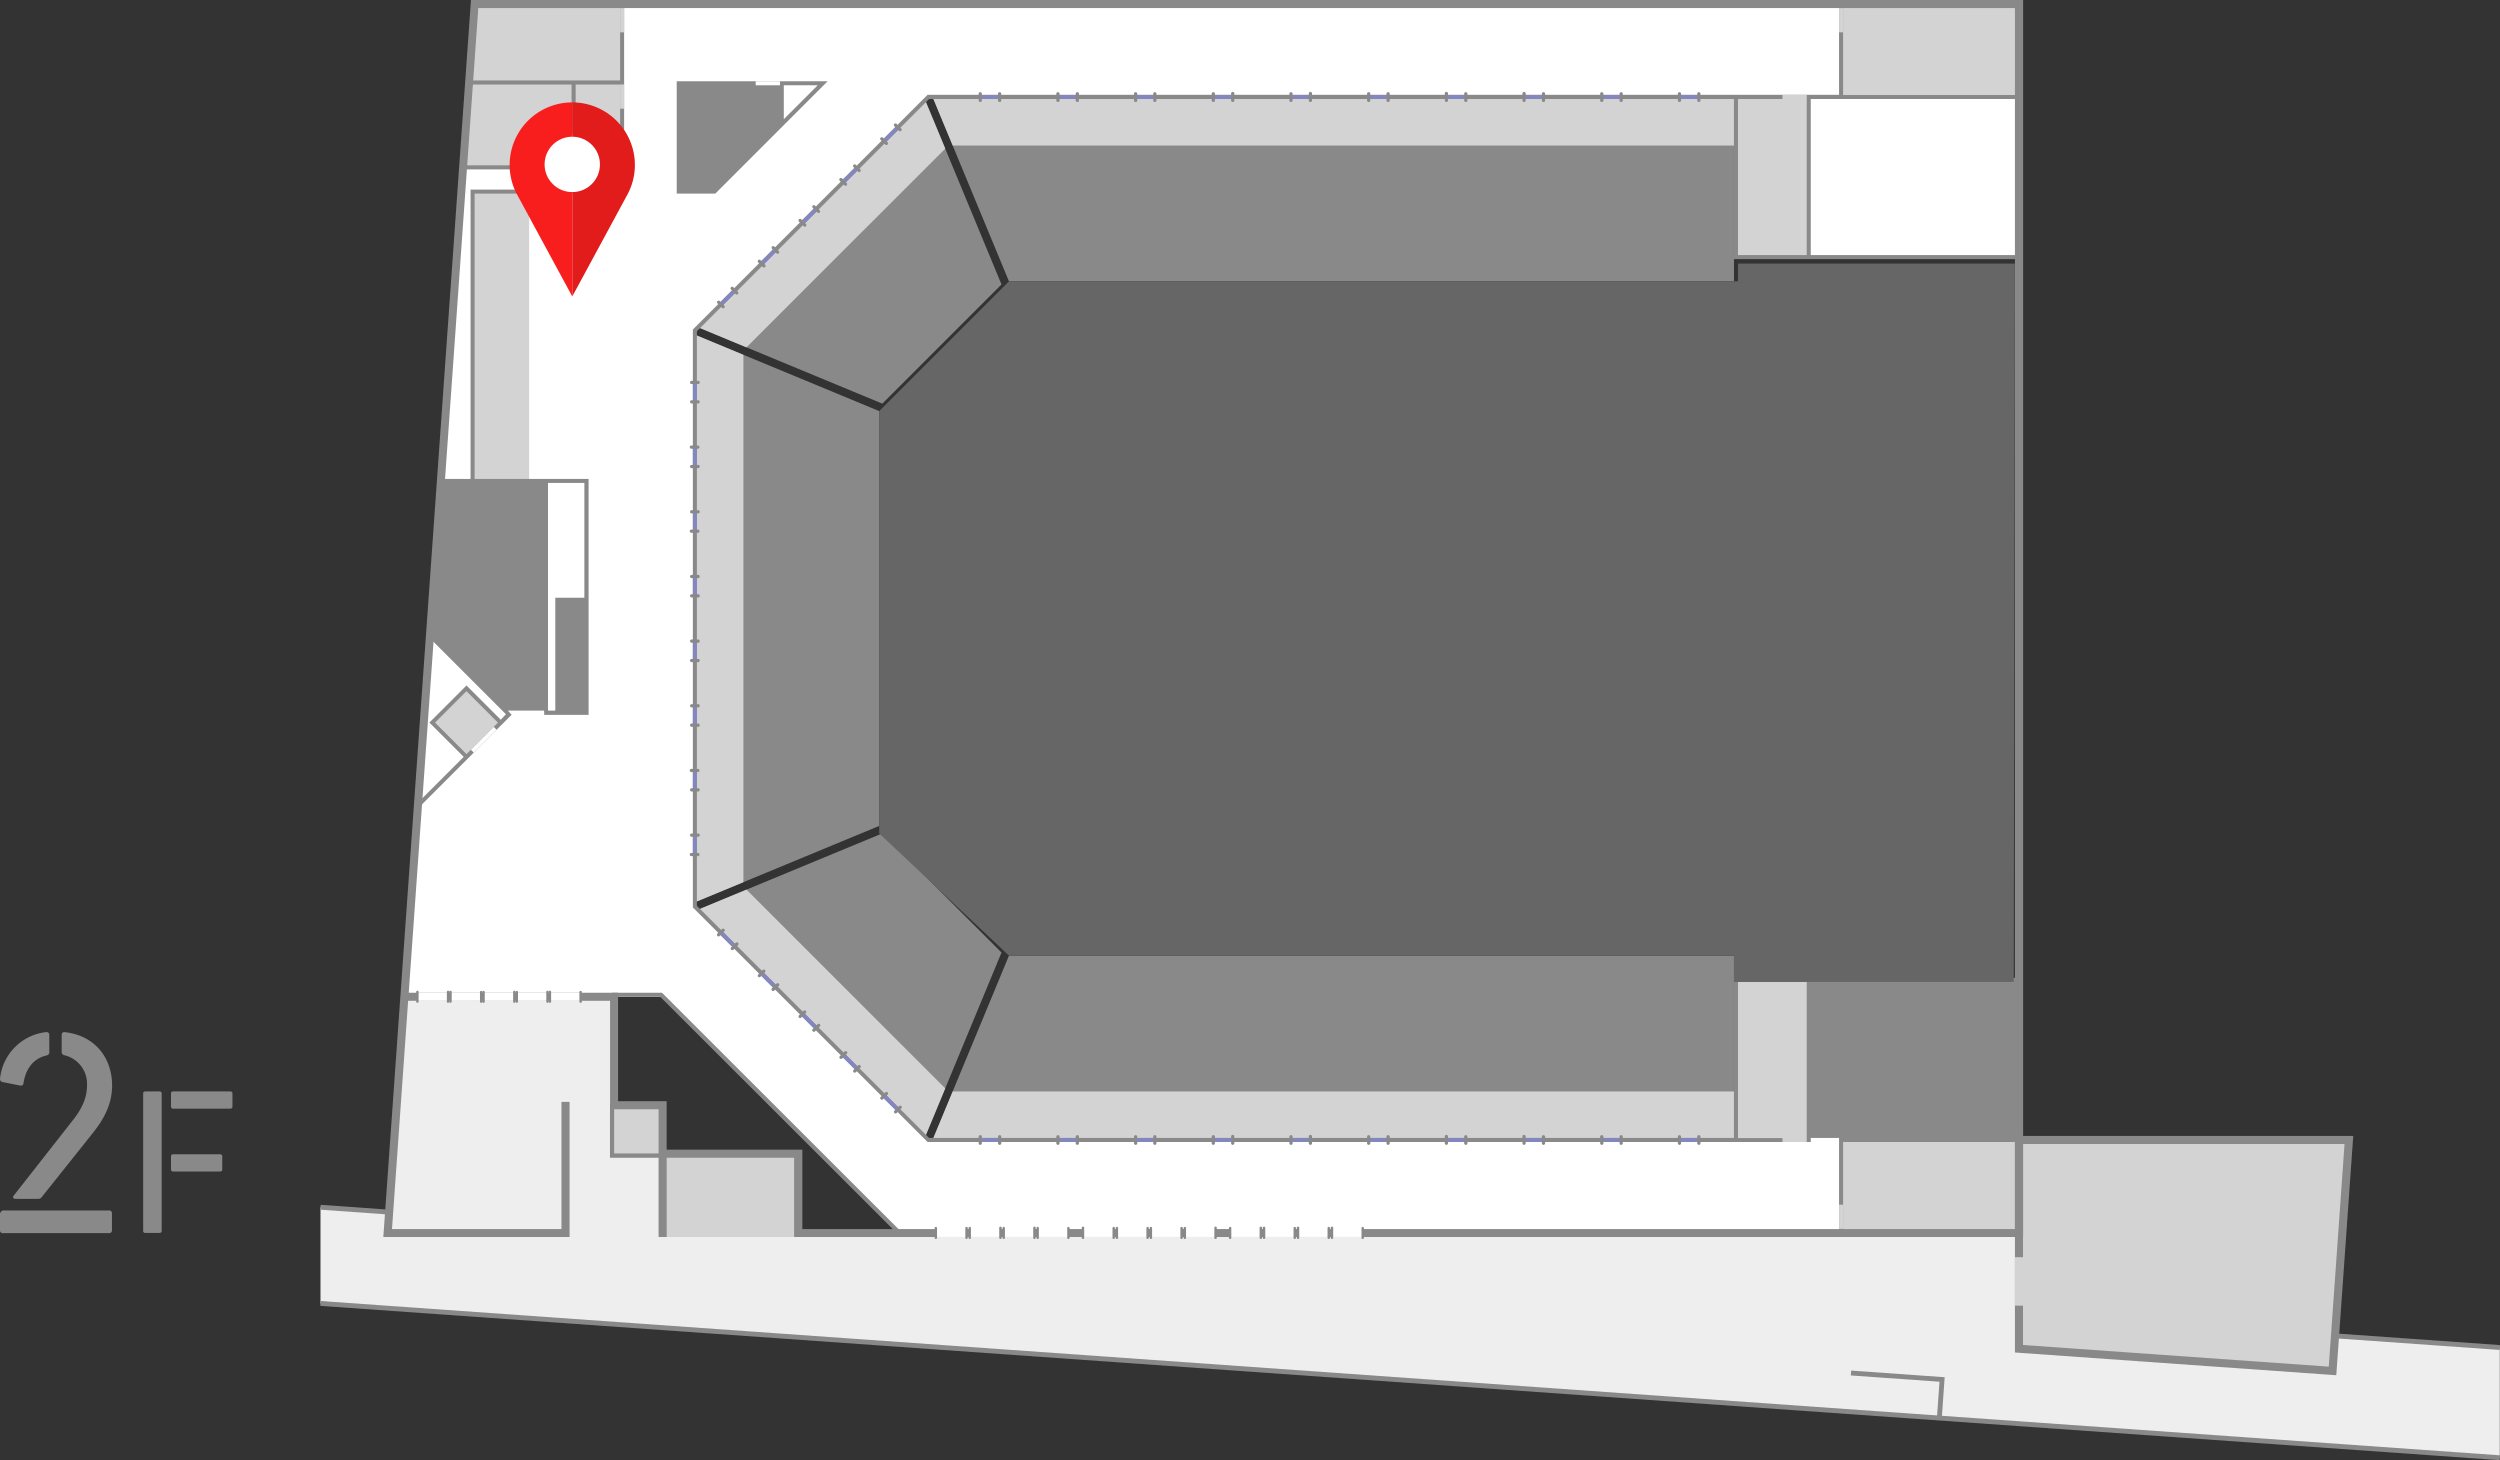
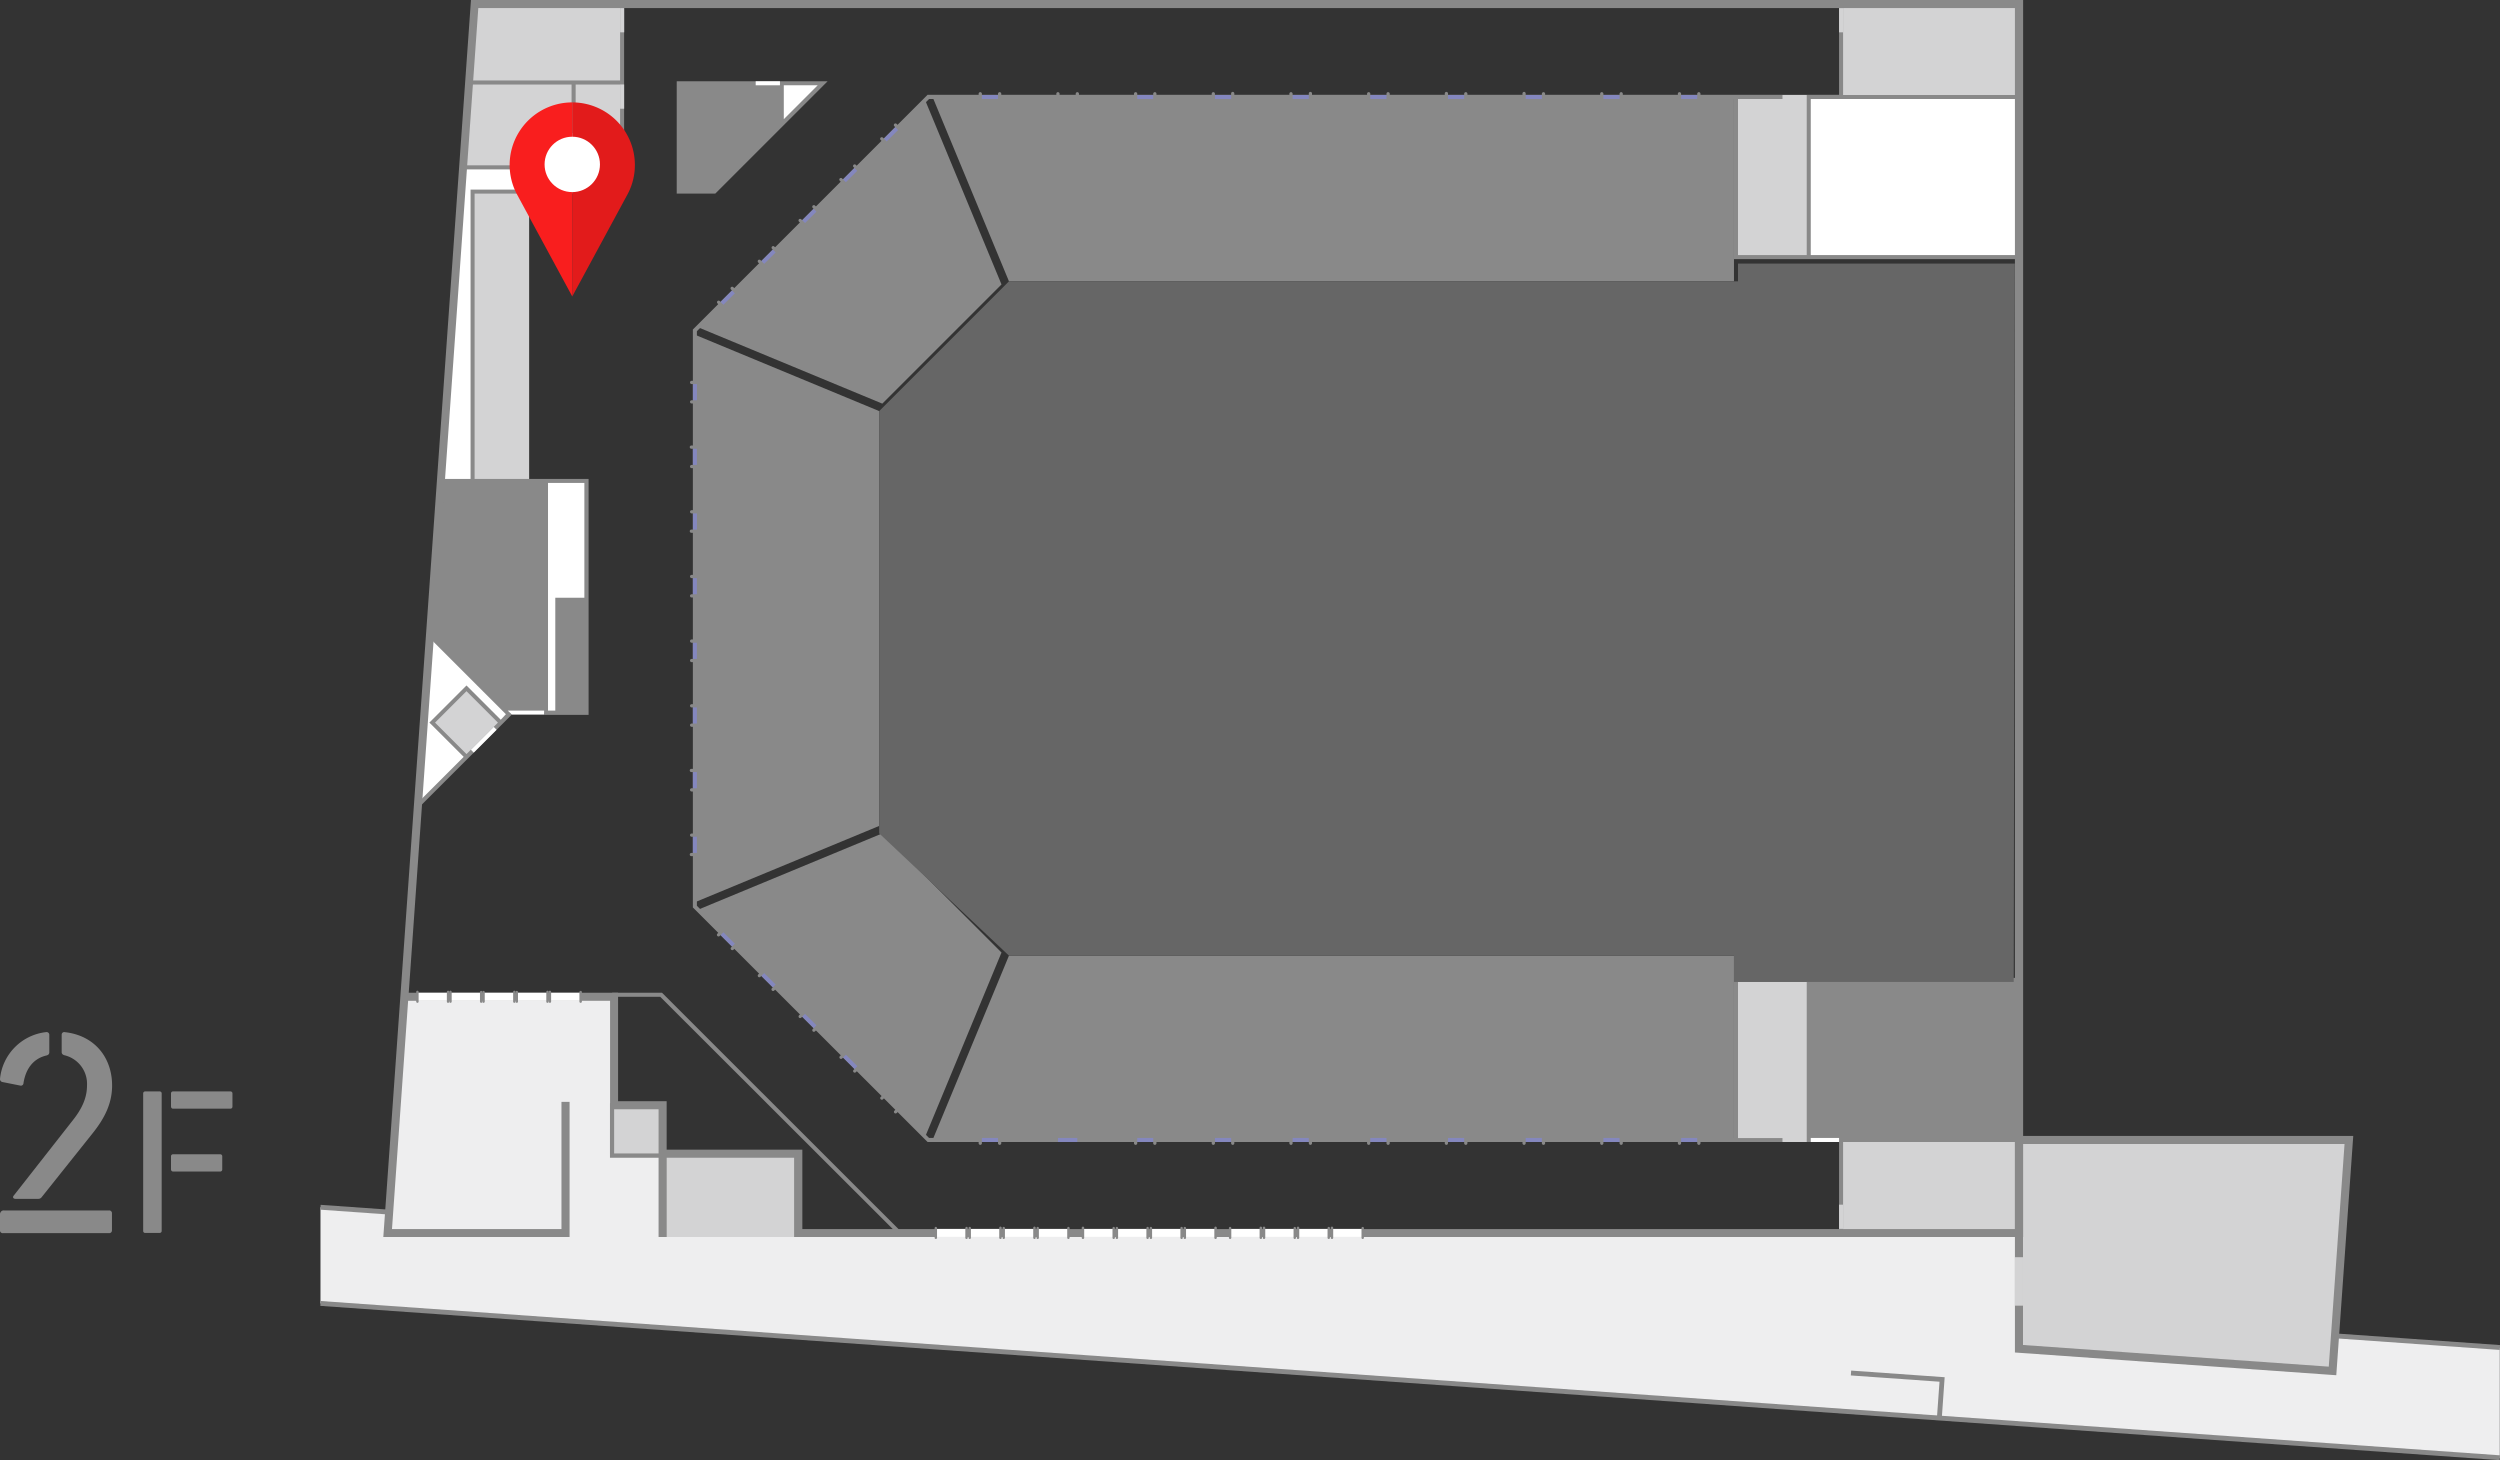
<svg xmlns="http://www.w3.org/2000/svg" width="539.04" height="314.85">
  <rect width="100%" height="100%" fill="#333333" stroke="none" />
  <defs>
    <style>.b{fill:#898989}.c{fill:#fff}.d{fill:#d3d3d4}.e{fill:#8487be}</style>
  </defs>
  <path fill="#eeeeef" d="M69.1 260.31v20.74L539 314.33v-23.8l-35.53-2.51-.54 7.57-67.61-4.79v-24.96H142.86l-.01-17.08h-10.46l.01-33.84H87.19l-3.61 50.92.32-4.48-14.8-1.05z" />
  <path class="b" d="M69.062 281.567l.074-1.047 469.904 33.271-.074 1.047zm.001-20.739l.075-1.047 14.802 1.048-.074 1.047zm434.385 27.725l.074-1.048 35.531 2.516-.074 1.047z" />
  <path class="b" d="M418.68 305.8l-1.05-.07.56-7.81-19.12-1.35.07-1.05 20.16 1.43-.62 8.85z" />
-   <path class="c" d="M396.97.87v20.05H200.14l-50.31 50.31v124.25l50.31 50.31h196.83v20.05H193.9l-50.93-50.92H87.19L102.36.87h294.61z" />
  <path class="c" d="M101.89 103.7V41.31h32.25v-5.22H99.87l-.37 5.22-9.39 132.39 19.62-19.62-17.02-17.02 2.36-33.36h6.82zm333.43-82.78h-45.33v34.52h45.33V20.92z" />
  <path class="b" d="M117.75 153.64V103.7H95.07l-2.36 33.36 16.59 16.58h8.45zm2.44 0v-24.33h6.28v24.33" />
  <path class="c" d="M177.4 17.95l-8.8 8.8v-8.8h8.8z" />
  <path class="b" d="M168.6 17.95h-22.26v23.36h7.7l14.56-14.56v-8.8z" />
  <path class="c" d="M117.75 103.7h8.72v25.61h-6.28v24.33h-2.44V103.7zm-27.64 70l9.38-132.39" />
  <path class="b" d="M435.32 211.28h-45.33v34.51h45.33v-34.51z" />
  <path class="d" d="M396.97 245.79h38.35v20.05h-38.35zM134.14 36.09H99.87l1.3-18.31h32.97v18.31zm0-18.31h-32.97L102.36.87h31.78v16.91z" />
  <path class="d" d="M123.68 17.78h10.46v10.46h-10.46zm250.62 3.14h15.69v34.52H374.3zm0 190.36h15.69v34.52H374.3zM396.97.87h38.35v20.05h-38.35zM142.86 248.76H132.4V238.3h10.46zm-49.65-92.958l7.396-7.396 7.397 7.396-7.397 7.397zm8.68-114.492h12.2v62.38h-12.2zm40.97 207.45h29.23v17.96h-29.23zm360.07 46.83l3.53-49.8h-71.14v45.01l67.61 4.79z" />
  <path class="b" d="M373.87 20.92H201.08l16.47 39.74h156.32V20.92zM190.24 87.03l25.7-25.7-16.47-39.74-48.97 48.97 39.74 16.47zm-.67 91.05V88.64l-39.74-16.47v122.37l39.74-16.46zm26.37 27.3l-25.7-25.69-39.74 16.46 48.97 48.98 16.47-39.75zm1.61.67l-16.47 39.74h172.79v-39.74H217.55z" />
-   <path class="d" d="M201.08 20.92l4.34 10.46h168.45V20.92H201.08zM160.95 74.9l42.86-42.85-4.34-10.46-48.97 48.97 10.45 4.34zm-11.12-2.73v61.19h10.46V76.51l-10.46-4.34zm10.46 118.04v-56.85h-10.46v61.18l10.46-4.33zm43.52 44.46l-42.86-42.85-10.45 4.33 48.97 48.98 4.34-10.46zm1.61.67l-4.34 10.45h172.79v-10.45H205.42z" />
  <path class="b" d="M102 .44L89.6 174.83l20.75-20.75-17.19-17.19 2.32-32.76h21.84v50h9.59v-50.87h-24.58V41.75h32.24V.44zm24 152.77h-5.4v-23.46h5.4zm-7.84-49.08H126v24.75h-6.27v24.33h-1.57zm-17.58 58.46l-6.78-6.78 6.78-6.78 6.78 6.78zm7.39-7.4l-7.39-7.39-8 8 7.4 7.39-9.36 9.36L93.08 138l16 16zM133.7 40.88h-32.24v62.38h-5.92l4.73-66.74h33.43zm0-5.23h-33.37l1.24-17.43h21.67v10.46h10.46zm0-7.85h-9.58v-9.58h9.58zm-32.06-10.45l1.13-16h30.93v16zM396.53.44v20H200l-50.61 50.61v124.61L200 246.23h196.53v20h39.22v-55.39h-61.88v34.52H200.32l-50.06-50.06V71.41l50.06-50.06h173.55v34.52h61.88V.44zm38.35 265H397.4v-19.21h37.48zm-44.45-53.7h44.45v33.65h-44.45zm-15.69 0h14.82v33.65h-14.82zM389.56 55h-14.82V21.35h14.82zm45.32 0h-44.45V21.35h44.45zM397.4 20.48V1.31h37.48v19.17zM195 266.28h-23.35v-17.09h-29.23v-10.46H132v-24.68h10.74l.13.13zm-22.49-.87h20.39l-50.55-50.49h-9.51v22.94h10.43v10.46h29.23zm-26.6-247.89v24.23h8.31l24.23-24.23zm8 23.36h-7.08V18.39h21.38v8.18zM169 18.39h7.31L169 25.7z" />
  <path class="b" d="M503.74 296.52l-.87-.06-68.42-4.84v-46.7h72.95zM436.19 290l65.93 4.67 3.4-48h-69.33z" />
  <path class="d" d="M384.33 20.48h5.23v.87h-5.23z" />
  <path class="c" d="M390.43 245.36h6.1v.87h-6.1z" />
  <path class="d" d="M396.53 6.97V1.74h.87v5.23zm-12.2 238.39h5.23v.87h-5.23zm13.07 14.38v5.23h-.87v-5.23zm38.79 11.33v10.46h-1.74v-10.46z" />
  <path class="c" d="M168.17 18.39h-5.23v-.87h5.23z" />
  <path class="d" d="M134.58 1.74v5.23h-.87V1.74zm-.01 16.47v5.23h-.87v-5.23zm-3.05 230.55v-5.23h.87v5.23zm3.05-218.34v5.23h-.87v-5.23z" />
  <path class="c" d="M109.48 153.21h7.84v.87h-6.97l-.87-.87zm-7.95 8.449l4.929-4.929.615.616-4.929 4.928z" />
  <path class="b" d="M143.29 249.63h-11.77v-11.77h11.77zm-10.9-.87h10v-10h-10z" />
  <path class="b" d="M101.55 0l-18.9 266.71h40.16v-29.13h-1.75V265H84.52L88 215.79h43.54v23.38H142v27.54h1.75v-17.08h27.47v17.08h265V0zm332.9 265H173v-17.11h-29.26v-10.46h-10.47v-23.38H88.13l15-212.31h331.32z" />
  <path class="e" d="M155.727 200.768l2.955 2.955-.615.616-2.955-2.956z" />
  <path class="b" d="M157.88 204.87a.35.35 0 01-.24-.59l1-1a.35.35 0 01.5.5l-1 1a.35.35 0 01-.26.09zm-2.95-2.95a.36.36 0 01-.25-.11.34.34 0 010-.49l1-1a.36.36 0 01.49 0 .35.35 0 010 .5l-1 1a.34.34 0 01-.24.1z" />
  <path class="e" d="M164.527 209.573l2.955 2.955-.615.616-2.955-2.956z" />
  <path class="b" d="M166.69 213.68a.36.36 0 01-.25-.11.34.34 0 010-.49l1-1a.36.36 0 01.49 0 .35.35 0 010 .5l-1 1a.32.32 0 01-.24.1zm-2.96-2.96a.39.39 0 01-.25-.1.37.37 0 010-.5l1-1a.35.35 0 01.49.49l-1 1a.39.39 0 01-.24.11z" />
  <path class="e" d="M173.337 218.368l2.955 2.955-.615.616-2.955-2.956z" />
  <path class="b" d="M175.49 222.48a.39.39 0 01-.25-.1.37.37 0 010-.5l1-1a.35.35 0 11.49.49l-1 1a.39.39 0 01-.24.11zm-2.96-2.96a.35.35 0 01-.25-.1.37.37 0 010-.5l1-1a.35.35 0 01.49.49l-1 1a.35.35 0 01-.24.11z" />
  <path class="e" d="M182.137 227.163l2.955 2.956-.615.615-2.955-2.956z" />
  <path class="b" d="M184.29 231.28a.31.31 0 01-.24-.1.34.34 0 010-.49l1-1a.35.35 0 01.49.49l-1 1a.35.35 0 01-.25.1zm-2.96-2.96a.31.31 0 01-.24-.1.34.34 0 010-.49l1-1a.35.35 0 01.5 0 .36.36 0 010 .49l-1 1a.35.35 0 01-.26.1z" />
-   <path class="e" d="M190.937 235.982l2.955 2.956-.615.615-2.955-2.956z" />
  <path class="b" d="M193.09 240.08a.33.33 0 01-.24-.1.34.34 0 010-.49l1-1a.37.37 0 01.5 0 .36.36 0 010 .49l-1 1a.35.35 0 01-.26.1zm-2.95-2.96a.35.35 0 01-.25-.1.34.34 0 010-.49l1-1a.36.36 0 01.49 0 .37.37 0 010 .5l-1 1a.34.34 0 01-.24.09z" />
  <path class="e" d="M150.26 180.07v4.18h-.87v-4.18z" />
  <path class="b" d="M150.53 184.6h-1.4a.35.35 0 110-.69h1.4a.35.35 0 010 .69zm0-4.18h-1.4a.35.35 0 010-.7h1.4a.35.35 0 010 .7z" />
  <path class="e" d="M150.26 166.13v4.18h-.87v-4.18z" />
  <path class="b" d="M150.53 170.66h-1.4a.35.35 0 010-.7h1.4a.35.35 0 010 .7zm0-4.19h-1.4a.35.35 0 110-.69h1.4a.35.35 0 010 .69z" />
  <path class="e" d="M150.26 152.18v4.18h-.87v-4.18z" />
  <path class="b" d="M150.53 156.71h-1.4a.35.35 0 01-.35-.35.35.35 0 01.35-.35h1.4a.35.35 0 01.34.35.34.34 0 01-.34.35zm0-4.18h-1.4a.35.35 0 010-.7h1.4a.35.35 0 010 .7z" />
  <path class="e" d="M150.26 138.24v4.18h-.87v-4.18z" />
  <path class="b" d="M150.53 142.77h-1.4a.35.35 0 01-.35-.35.35.35 0 01.35-.35h1.4a.34.34 0 01.34.35.35.35 0 01-.34.35zm0-4.19h-1.4a.35.35 0 01-.35-.35.35.35 0 01.35-.35h1.4a.35.35 0 01.34.35.34.34 0 01-.34.35z" />
  <path class="e" d="M362.12 245.36h4.18v.87h-4.18z" />
  <path class="b" d="M366.3 246.85a.35.35 0 01-.35-.35v-1.4a.35.35 0 01.7 0v1.4a.35.35 0 01-.35.35zm-4.18 0a.35.35 0 01-.35-.35v-1.4a.35.35 0 11.7 0v1.4a.35.35 0 01-.35.35z" />
  <path class="e" d="M345.37 245.36h4.18v.87h-4.18z" />
  <path class="b" d="M349.55 246.85a.35.35 0 01-.35-.35v-1.4a.35.35 0 01.7 0v1.4a.35.35 0 01-.35.35zm-4.18 0a.35.35 0 01-.35-.35v-1.4a.35.35 0 01.35-.35.35.35 0 01.35.35v1.4a.35.35 0 01-.35.35z" />
  <path class="e" d="M328.62 245.36h4.18v.87h-4.18z" />
  <path class="b" d="M332.8 246.85a.35.35 0 01-.35-.35v-1.4a.35.35 0 01.7 0v1.4a.35.35 0 01-.35.35zm-4.18 0a.35.35 0 01-.35-.35v-1.4a.35.35 0 11.69 0v1.4a.35.35 0 01-.34.35z" />
  <path class="e" d="M311.86 245.36h4.18v.87h-4.18z" />
  <path class="b" d="M316.05 246.85a.35.35 0 01-.35-.35v-1.4a.35.35 0 01.7 0v1.4a.35.35 0 01-.35.35zm-4.19 0a.35.35 0 01-.34-.35v-1.4a.35.35 0 11.69 0v1.4a.35.35 0 01-.35.35z" />
  <path class="e" d="M295.11 245.36h4.18v.87h-4.18z" />
  <path class="b" d="M299.3 246.85a.35.35 0 01-.35-.35v-1.4a.35.35 0 01.35-.35.35.35 0 01.35.35v1.4a.35.35 0 01-.35.35zm-4.19 0a.35.35 0 01-.35-.35v-1.4a.35.35 0 01.35-.35.35.35 0 01.35.35v1.4a.35.35 0 01-.35.35z" />
  <path class="e" d="M278.36 245.36h4.18v.87h-4.18z" />
  <path class="b" d="M282.55 246.85a.35.35 0 01-.35-.35v-1.4a.35.35 0 11.69 0v1.4a.35.35 0 01-.34.35zm-4.19 0a.35.35 0 01-.35-.35v-1.4a.35.35 0 01.7 0v1.4a.35.35 0 01-.35.35z" />
  <path class="e" d="M261.61 245.36h4.18v.87h-4.18z" />
  <path class="b" d="M265.79 246.85a.35.35 0 01-.34-.35v-1.4a.35.35 0 11.69 0v1.4a.35.35 0 01-.35.35zm-4.18 0a.35.35 0 01-.35-.35v-1.4a.35.35 0 11.7 0v1.4a.35.35 0 01-.35.35z" />
  <path class="e" d="M244.86 245.36h4.18v.87h-4.18z" />
  <path class="b" d="M249 246.85a.35.35 0 01-.35-.35v-1.4a.35.35 0 01.35-.35.35.35 0 01.35.35v1.4a.35.35 0 01-.35.35zm-4.14 0a.35.35 0 01-.35-.35v-1.4a.35.35 0 01.7 0v1.4a.35.35 0 01-.35.35z" />
  <path class="e" d="M228.11 245.36h4.18v.87h-4.18z" />
-   <path class="b" d="M232.29 246.85a.35.35 0 01-.35-.35v-1.4a.35.35 0 01.7 0v1.4a.35.35 0 01-.35.35zm-4.18 0a.35.35 0 01-.35-.35v-1.4a.35.35 0 01.7 0v1.4a.35.35 0 01-.35.35z" />
  <path class="e" d="M211.36 245.36h4.18v.87h-4.18z" />
  <path class="b" d="M215.54 246.85a.35.35 0 01-.35-.35v-1.4a.35.35 0 01.7 0v1.4a.35.35 0 01-.35.35zm-4.18 0a.35.35 0 01-.35-.35v-1.4a.35.35 0 01.35-.35.35.35 0 01.35.35v1.4a.35.35 0 01-.35.35z" />
  <path class="e" d="M155.121 65.337l2.956-2.956.615.615-2.956 2.956z" />
  <path class="b" d="M158.87 63.52a.35.35 0 01-.25-.1l-1-1a.35.35 0 010-.5.36.36 0 01.49 0l1 1a.36.36 0 010 .49.35.35 0 01-.24.11zm-2.96 2.96a.31.31 0 01-.24-.1l-1-1a.35.35 0 01.49-.49l1 1a.34.34 0 010 .49.35.35 0 01-.25.1z" />
  <path class="e" d="M163.914 56.525l2.956-2.956.615.615-2.956 2.956z" />
  <path class="b" d="M167.67 54.72a.31.31 0 01-.24-.1l-1-1a.35.35 0 01.49-.49l1 1a.34.34 0 010 .49.35.35 0 01-.25.1zm-2.96 2.96a.34.34 0 01-.24-.1l-1-1a.36.36 0 010-.49.35.35 0 01.5 0l1 1a.35.35 0 01-.25.6z" />
  <path class="e" d="M172.714 47.73l2.956-2.956.615.615-2.956 2.956z" />
  <path class="b" d="M176.48 45.92a.39.39 0 01-.25-.1l-1-1a.36.36 0 010-.49.35.35 0 01.5 0l1 1a.35.35 0 010 .5.39.39 0 01-.25.09zm-2.96 2.96a.39.39 0 01-.25-.1l-1-1a.36.36 0 010-.49.35.35 0 01.5 0l1 1a.35.35 0 01-.24.6z" />
  <path class="e" d="M181.514 38.924l2.956-2.955.615.615-2.956 2.956z" />
  <path class="b" d="M185.28 37.12A.36.36 0 01185 37l-1-1a.35.35 0 01.49-.49l1 1a.34.34 0 010 .49.32.32 0 01-.21.12zm-2.96 2.95a.35.35 0 01-.25-.1l-1-1a.35.35 0 010-.5.36.36 0 01.49 0l1 1a.36.36 0 010 .49.35.35 0 01-.24.11z" />
  <path class="e" d="M190.331 30.122l2.956-2.955.615.615-2.956 2.955z" />
  <path class="b" d="M194.08 28.31a.35.35 0 01-.25-.1l-1-1a.35.35 0 010-.5.36.36 0 01.49 0l1 1a.36.36 0 010 .49.35.35 0 01-.24.11zm-2.96 2.96a.31.31 0 01-.24-.1l-1-1a.34.34 0 010-.49.36.36 0 01.49 0l1 1a.36.36 0 010 .49.35.35 0 01-.25.1z" />
  <path class="e" d="M149.4 86.64v-4.18h.87v4.18z" />
  <path class="b" d="M150.53 82.81h-1.4a.35.35 0 110-.7h1.4a.35.35 0 010 .7zm0 4.19h-1.4a.35.35 0 01-.35-.35.35.35 0 01.35-.35h1.4a.35.35 0 01.34.35.34.34 0 01-.34.35z" />
  <path class="e" d="M149.39 100.58V96.4h.87v4.18z" />
  <path class="b" d="M150.53 96.75h-1.4a.35.35 0 110-.69h1.4a.35.35 0 010 .69zm0 4.19h-1.4a.35.35 0 010-.7h1.4a.35.35 0 010 .7z" />
  <path class="e" d="M149.4 114.53v-4.18h.87v4.18z" />
  <path class="b" d="M150.53 110.7h-1.4a.35.35 0 010-.7h1.4a.35.35 0 010 .7zm0 4.18h-1.4a.35.35 0 110-.69h1.4a.35.35 0 010 .69z" />
  <path class="e" d="M149.39 128.48v-4.18h.87v4.18z" />
  <path class="b" d="M150.53 124.65h-1.4a.35.35 0 01-.35-.35.35.35 0 01.35-.35h1.4a.34.34 0 01.34.35.35.35 0 01-.34.35zm0 4.18h-1.4a.35.35 0 110-.7h1.4a.35.35 0 010 .7z" />
  <path class="e" d="M362.12 20.48h4.18v.87h-4.18z" />
  <path class="b" d="M366.3 22a.35.35 0 01-.35-.35v-1.43a.35.35 0 01.7 0v1.39a.35.35 0 01-.35.39zm-4.18 0a.35.35 0 01-.35-.35v-1.43a.35.35 0 01.7 0v1.39a.35.35 0 01-.35.39z" />
  <path class="e" d="M345.37 20.48h4.18v.87h-4.18z" />
  <path class="b" d="M349.55 22a.35.35 0 01-.35-.35v-1.43a.35.35 0 01.7 0v1.39a.35.35 0 01-.35.39zm-4.18 0a.35.35 0 01-.35-.35v-1.43a.34.34 0 01.35-.35.35.35 0 01.35.35v1.39a.35.35 0 01-.35.39z" />
  <path class="e" d="M328.62 20.48h4.18v.87h-4.18z" />
  <path class="b" d="M332.8 22a.35.35 0 01-.35-.35v-1.43a.35.35 0 01.7 0v1.39a.35.35 0 01-.35.39zm-4.18 0a.35.35 0 01-.35-.35v-1.43a.35.35 0 11.69 0v1.39a.35.35 0 01-.34.39z" />
  <path class="e" d="M311.86 20.48h4.18v.87h-4.18z" />
  <path class="b" d="M316.05 22a.35.35 0 01-.35-.35v-1.43a.35.35 0 01.7 0v1.39a.35.35 0 01-.35.39zm-4.19 0a.35.35 0 01-.34-.35v-1.43a.35.35 0 11.69 0v1.39a.35.35 0 01-.35.39z" />
  <path class="e" d="M295.11 20.48h4.18v.87h-4.18z" />
  <path class="b" d="M299.3 22a.35.35 0 01-.35-.35v-1.43a.34.34 0 01.35-.35.35.35 0 01.35.35v1.39a.35.35 0 01-.35.39zm-4.19 0a.35.35 0 01-.35-.35v-1.43a.35.35 0 01.35-.35.34.34 0 01.35.35v1.39a.35.35 0 01-.35.39z" />
  <path class="e" d="M278.36 20.48h4.18v.87h-4.18z" />
  <path class="b" d="M282.55 22a.35.35 0 01-.35-.35v-1.43a.35.35 0 11.69 0v1.39a.35.35 0 01-.34.39zm-4.19 0a.35.35 0 01-.35-.35v-1.43a.35.35 0 01.7 0v1.39a.35.35 0 01-.35.39z" />
  <path class="e" d="M261.61 20.48h4.18v.87h-4.18z" />
  <path class="b" d="M265.79 22a.35.35 0 01-.34-.35v-1.43a.35.35 0 11.69 0v1.39a.35.35 0 01-.35.39zm-4.18 0a.35.35 0 01-.35-.35v-1.43a.35.35 0 01.7 0v1.39a.35.35 0 01-.35.39z" />
  <path class="e" d="M244.86 20.48h4.18v.87h-4.18z" />
  <path class="b" d="M249 22a.35.35 0 01-.35-.35v-1.43a.35.35 0 01.35-.35.34.34 0 01.35.35v1.39a.35.35 0 01-.35.39zm-4.14 0a.35.35 0 01-.35-.35v-1.43a.35.35 0 11.7 0v1.39a.35.35 0 01-.35.39z" />
-   <path class="e" d="M228.11 20.48h4.18v.87h-4.18z" />
  <path class="b" d="M232.29 22a.35.35 0 01-.35-.35v-1.43a.35.35 0 11.7 0v1.39a.35.35 0 01-.35.39zm-4.18 0a.35.35 0 01-.35-.35v-1.43a.35.35 0 11.7 0v1.39a.35.35 0 01-.35.39z" />
  <path class="e" d="M211.36 20.48h4.18v.87h-4.18z" />
  <path class="b" d="M215.54 22a.35.35 0 01-.35-.35v-1.43a.35.35 0 11.7 0v1.39a.35.35 0 01-.35.39zm-4.18 0a.35.35 0 01-.35-.35v-1.43a.34.34 0 01.35-.35.35.35 0 01.35.35v1.39a.35.35 0 01-.35.39z" />
  <path class="c" d="M104.28 214.05h6.62v1.74h-6.62z" />
  <path class="b" d="M110.9 216.23a.27.27 0 01-.26-.27v-2.09a.26.26 0 01.26-.26.26.26 0 01.26.26V216a.26.26 0 01-.26.23zm-6.62 0a.26.26 0 01-.28-.23v-2.09a.26.26 0 01.26-.26.26.26 0 01.26.26V216a.27.27 0 01-.24.23z" />
  <path class="c" d="M97.13 214.05h6.62v1.74h-6.62z" />
  <path class="b" d="M103.75 216.23a.27.27 0 01-.26-.27v-2.09a.27.27 0 01.53 0V216a.27.27 0 01-.27.23zm-6.62 0a.27.27 0 01-.26-.27v-2.09a.26.26 0 11.52 0V216a.27.27 0 01-.26.23z" />
  <path class="c" d="M89.98 214.05h6.62v1.74h-6.62z" />
  <path class="b" d="M96.61 216.23a.26.26 0 01-.26-.27v-2.09a.26.26 0 01.26-.26.26.26 0 01.26.26V216a.27.27 0 01-.26.23zm-6.61 0a.27.27 0 01-.26-.27v-2.09a.26.26 0 01.26-.26.26.26 0 01.26.26V216a.26.26 0 01-.26.23z" />
  <path class="c" d="M111.42 214.05h6.62v1.74h-6.62z" />
  <path class="b" d="M118.05 216.23a.26.26 0 01-.26-.27v-2.09a.26.26 0 01.26-.26.26.26 0 01.26.26V216a.27.27 0 01-.26.23zm-6.63 0a.27.27 0 01-.26-.27v-2.09a.27.27 0 01.53 0V216a.27.27 0 01-.27.23z" />
  <path class="c" d="M118.57 214.05h6.62v1.74h-6.62z" />
  <path class="b" d="M125.2 216.23a.27.27 0 01-.27-.27v-2.09a.27.27 0 01.53 0V216a.27.27 0 01-.26.23zm-6.63 0a.27.27 0 01-.26-.27v-2.09a.26.26 0 01.26-.26.26.26 0 01.26.26V216a.26.26 0 01-.26.23z" />
  <path class="c" d="M201.78 264.97h6.62v1.74h-6.62z" />
  <path class="b" d="M208.4 267.15a.26.26 0 01-.26-.26v-2.09a.27.27 0 01.26-.27.26.26 0 01.26.27v2.09a.26.26 0 01-.26.26zm-6.62 0a.26.26 0 01-.26-.26v-2.09a.26.26 0 01.26-.27.27.27 0 01.26.27v2.09a.26.26 0 01-.26.26z" />
  <path class="c" d="M216.42 264.97h6.62v1.74h-6.62z" />
  <path class="b" d="M223.05 267.15a.27.27 0 01-.27-.26v-2.09a.27.27 0 11.53 0v2.09a.26.26 0 01-.26.26zm-6.63 0a.26.26 0 01-.26-.26v-2.09a.27.27 0 01.26-.27.26.26 0 01.26.27v2.09a.26.26 0 01-.26.26z" />
  <path class="c" d="M223.74 264.97h6.62v1.74h-6.62z" />
  <path class="b" d="M230.37 267.15a.26.26 0 01-.26-.26v-2.09a.26.26 0 01.26-.27.27.27 0 01.26.27v2.09a.26.26 0 01-.26.26zm-6.63 0a.26.26 0 01-.26-.26v-2.09a.27.27 0 01.26-.27.26.26 0 01.26.27v2.09a.26.26 0 01-.26.26z" />
  <path class="c" d="M209.09 264.97h6.62v1.74h-6.62z" />
  <path class="b" d="M215.72 267.15a.27.27 0 01-.27-.26v-2.09a.27.27 0 11.53 0v2.09a.26.26 0 01-.26.26zm-6.63 0a.26.26 0 01-.26-.26v-2.09a.27.27 0 01.26-.27.26.26 0 01.26.27v2.09a.26.26 0 01-.26.26z" />
  <path class="c" d="M233.5 264.97h6.62v1.74h-6.62z" />
  <path class="b" d="M240.13 267.15a.26.26 0 01-.26-.26v-2.09a.26.26 0 01.26-.27.27.27 0 01.26.27v2.09a.26.26 0 01-.26.26zm-6.63 0a.26.26 0 01-.26-.26v-2.09a.27.27 0 11.53 0v2.09a.27.27 0 01-.27.26z" />
  <path class="c" d="M248.15 264.97h6.62v1.74h-6.62z" />
  <path class="b" d="M254.77 267.15a.26.26 0 01-.26-.26v-2.09a.27.27 0 01.26-.27.26.26 0 01.26.27v2.09a.26.26 0 01-.26.26zm-6.62 0a.26.26 0 01-.26-.26v-2.09a.26.26 0 01.26-.27.27.27 0 01.26.27v2.09a.26.26 0 01-.26.26z" />
  <path class="c" d="M255.47 264.97h6.62v1.74h-6.62z" />
  <path class="b" d="M262.09 267.15a.26.26 0 01-.26-.26v-2.09a.27.27 0 11.53 0v2.09a.27.27 0 01-.27.26zm-6.62 0a.26.26 0 01-.26-.26v-2.09a.26.26 0 01.26-.27.27.27 0 01.26.27v2.09a.26.26 0 01-.26.26z" />
  <path class="c" d="M240.82 264.97h6.62v1.74h-6.62z" />
  <path class="b" d="M247.44 267.15a.26.26 0 01-.26-.26v-2.09a.27.27 0 01.26-.27.26.26 0 01.26.27v2.09a.26.26 0 01-.26.26zm-6.62 0a.26.26 0 01-.26-.26v-2.09a.26.26 0 01.26-.27.27.27 0 01.26.27v2.09a.26.26 0 01-.26.26z" />
  <path class="c" d="M265.23 264.97h6.62v1.74h-6.62z" />
  <path class="b" d="M271.86 267.15a.27.27 0 01-.27-.26v-2.09a.27.27 0 11.53 0v2.09a.26.26 0 01-.26.26zm-6.63 0a.26.26 0 01-.26-.26v-2.09a.27.27 0 01.26-.27.26.26 0 01.26.27v2.09a.26.26 0 01-.26.26z" />
  <path class="c" d="M279.87 264.97h6.62v1.74h-6.62z" />
  <path class="b" d="M286.5 267.15a.26.26 0 01-.26-.26v-2.09a.26.26 0 01.26-.27.27.27 0 01.26.27v2.09a.26.26 0 01-.26.26zm-6.63 0a.26.26 0 01-.26-.26v-2.09a.27.27 0 11.53 0v2.09a.27.27 0 01-.27.26z" />
  <path class="c" d="M287.2 264.97h6.62v1.74h-6.62z" />
  <path class="b" d="M293.82 267.15a.26.26 0 01-.26-.26v-2.09a.26.26 0 11.52 0v2.09a.26.26 0 01-.26.26zm-6.62 0a.27.27 0 01-.27-.26v-2.09a.27.27 0 11.53 0v2.09a.26.26 0 01-.26.26z" />
  <path class="c" d="M272.55 264.97h6.62v1.74h-6.62z" />
  <path class="b" d="M279.17 267.15a.26.26 0 01-.26-.26v-2.09a.26.26 0 11.52 0v2.09a.26.26 0 01-.26.26zm-6.62 0a.27.27 0 01-.27-.26v-2.09a.27.27 0 11.53 0v2.09a.26.26 0 01-.26.26zM.51 233.3a.65.65 0 01-.5-.76 11.24 11.24 0 019.93-10 .59.59 0 01.69.63v3.71c0 .38-.19.57-.57.69-2.82.63-4.52 2.83-5 6a.55.55 0 01-.69.5zM0 265.21V262a.92.92 0 01.13-.63.76.76 0 01.75-.38h22.63a.59.59 0 01.63.63v3.64a.59.59 0 01-.63.63H.64a.59.59 0 01-.64-.68zm3-7.47l12.76-16.27c1.88-2.39 3-4.72 3-7.42a6.34 6.34 0 00-4.9-6.53c-.37-.13-.56-.32-.56-.69v-3.71a.55.55 0 01.69-.57c6.34.7 10.18 5.41 10.18 11.5 0 3.83-1.57 7-4.15 10.24L9 258.11a.88.88 0 01-.76.38h-4.9c-.5 0-.69-.38-.34-.75zm27.87 7.65v-29.62a.42.42 0 01.44-.44h3.1a.42.42 0 01.45.44v29.62a.43.43 0 01-.45.45h-3.1a.42.42 0 01-.44-.45zm6-26.79v-2.83a.42.42 0 01.45-.44h12.35a.42.42 0 01.45.44v2.83a.43.43 0 01-.45.45H37.33a.43.43 0 01-.45-.45zm0 13.55v-2.82a.43.43 0 01.45-.45h10.15a.43.43 0 01.45.45v2.82a.43.43 0 01-.45.45H37.33a.43.43 0 01-.45-.45z" />
  <path fill="#666" d="M434.44 56.84h-59.7v3.82H217.55l-27.98 27.98v91.05l27.98 26.36h156.32v5.67h60.32l.25-154.88z" />
  <path d="M123.39 63.92l11.79-21.79a13.36 13.36 0 001.71-6.56 13.5 13.5 0 00-13.5-13.49z" fill="#e21b1b" />
  <path d="M123.39 63.92l-11.8-21.79a13.49 13.49 0 0111.8-20.05z" fill="#f91e1e" />
  <circle class="c" cx="123.39" cy="35.45" r="5.97" />
</svg>